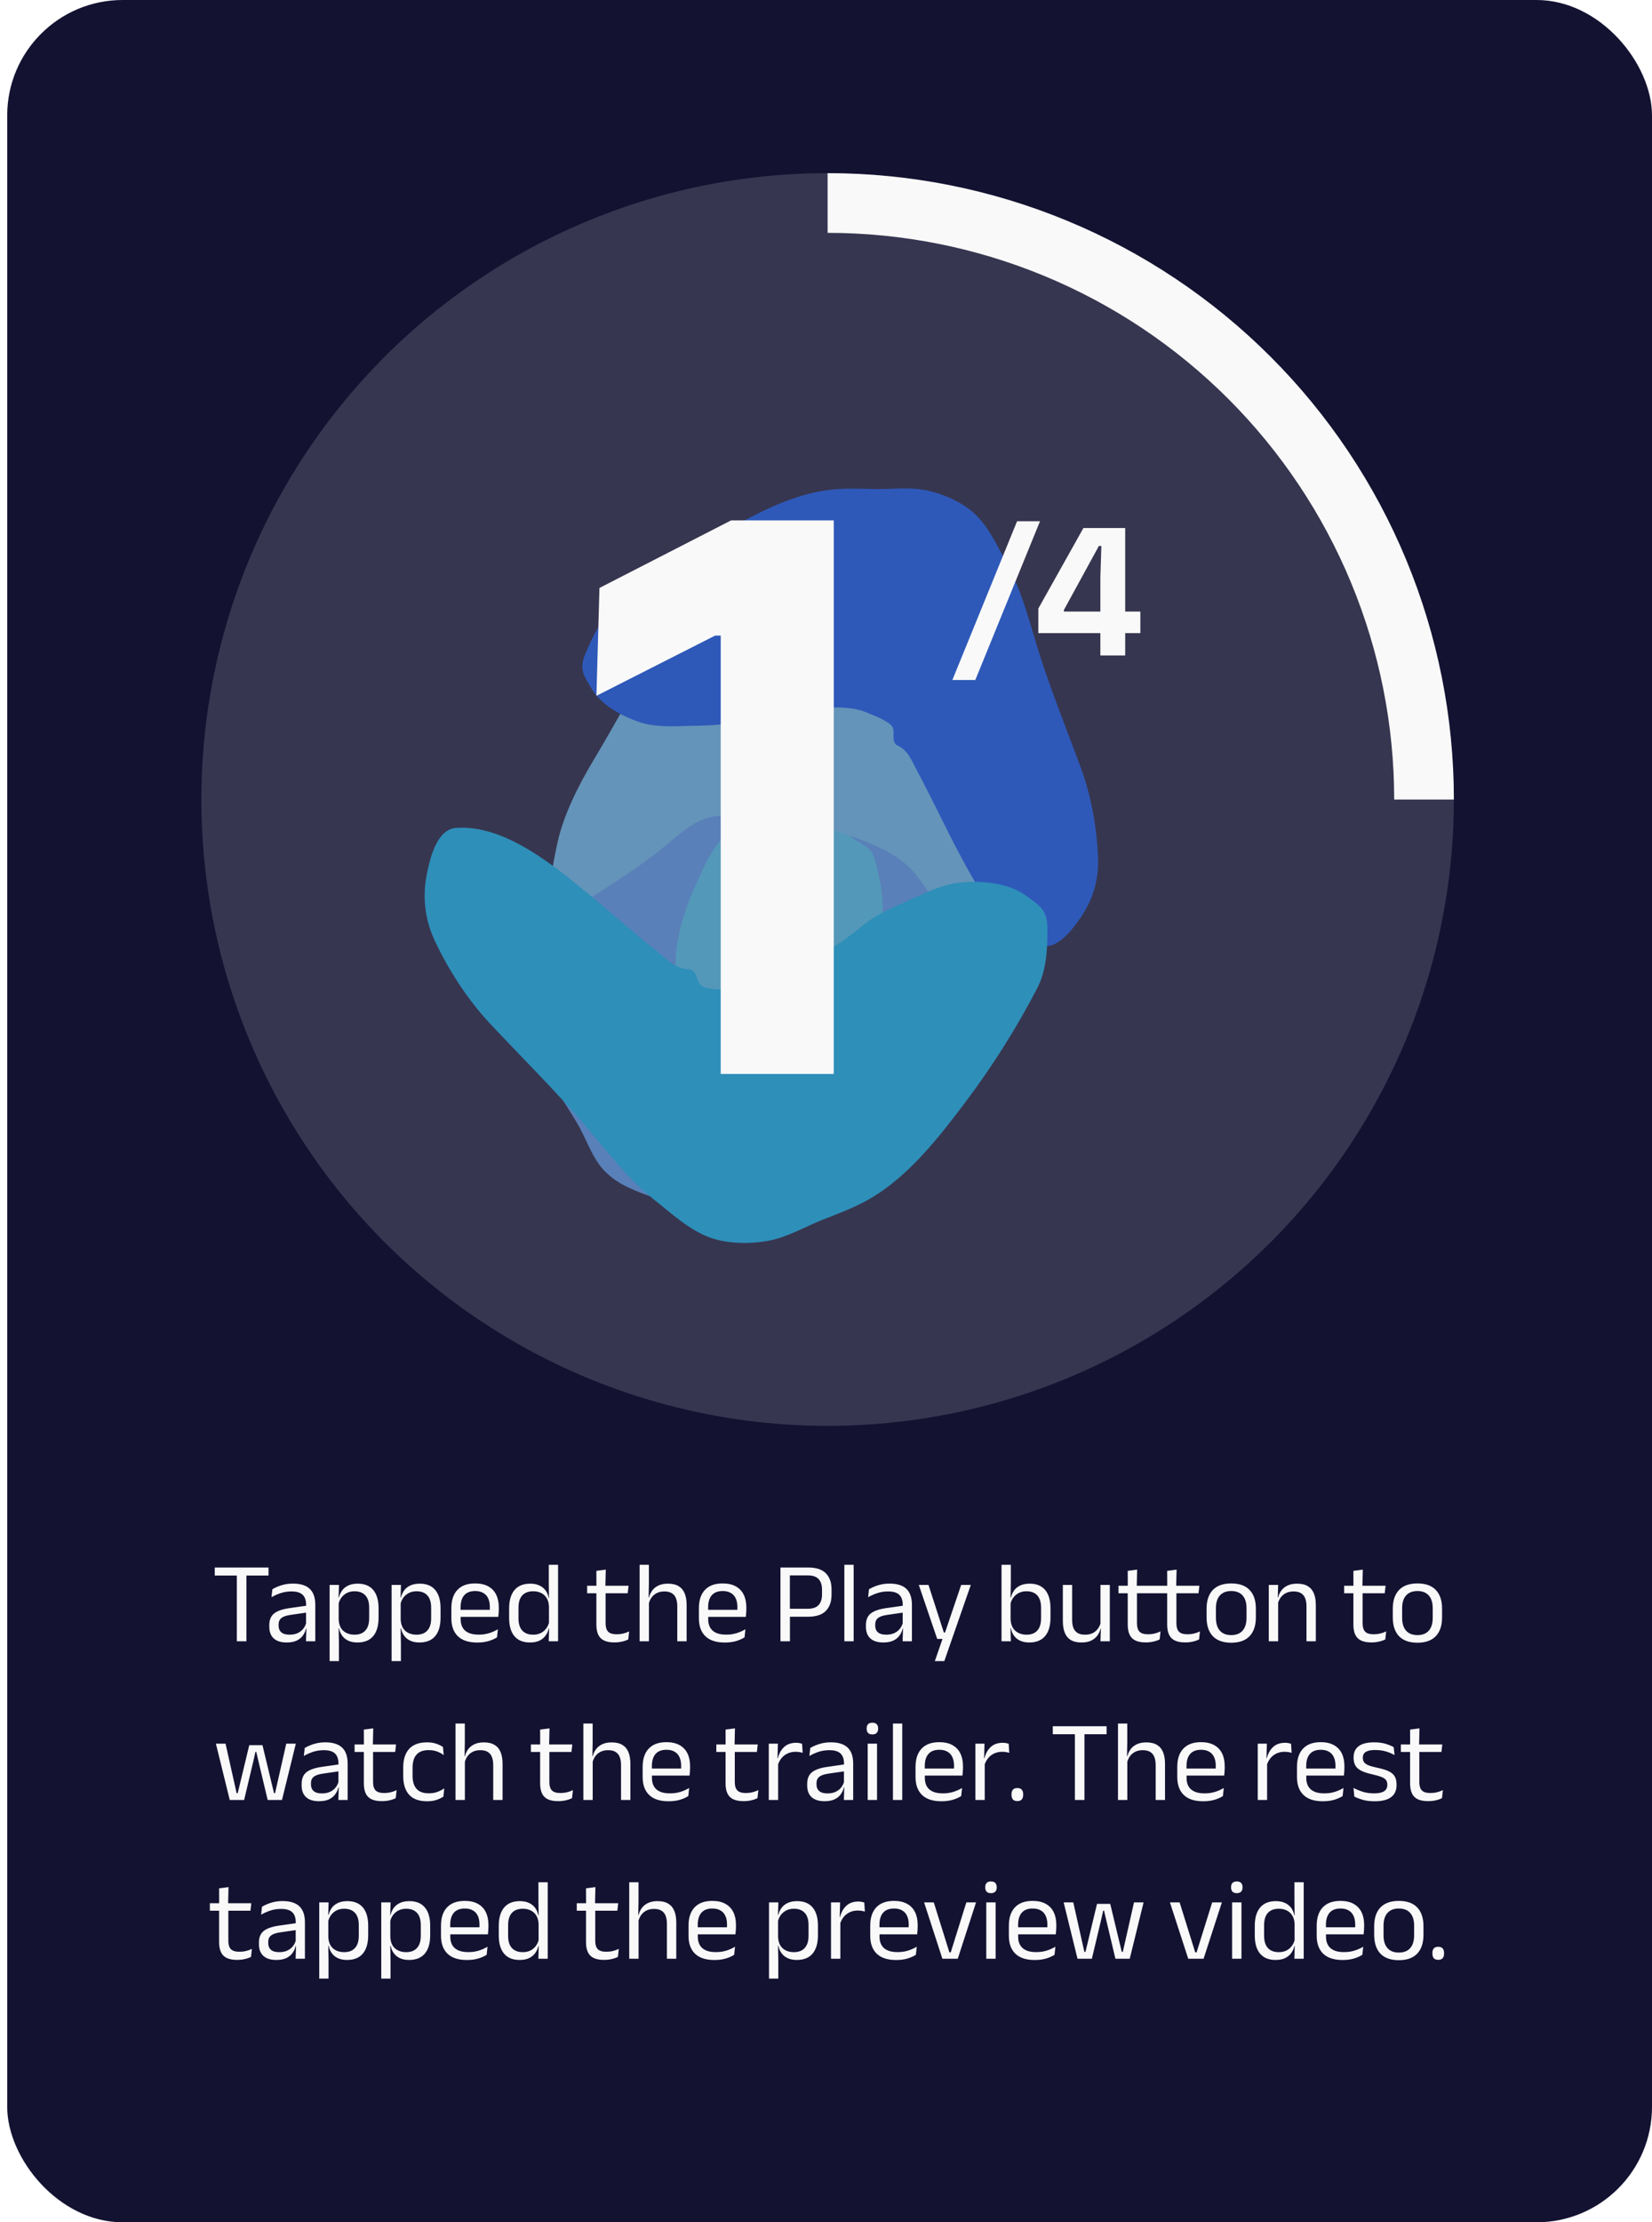
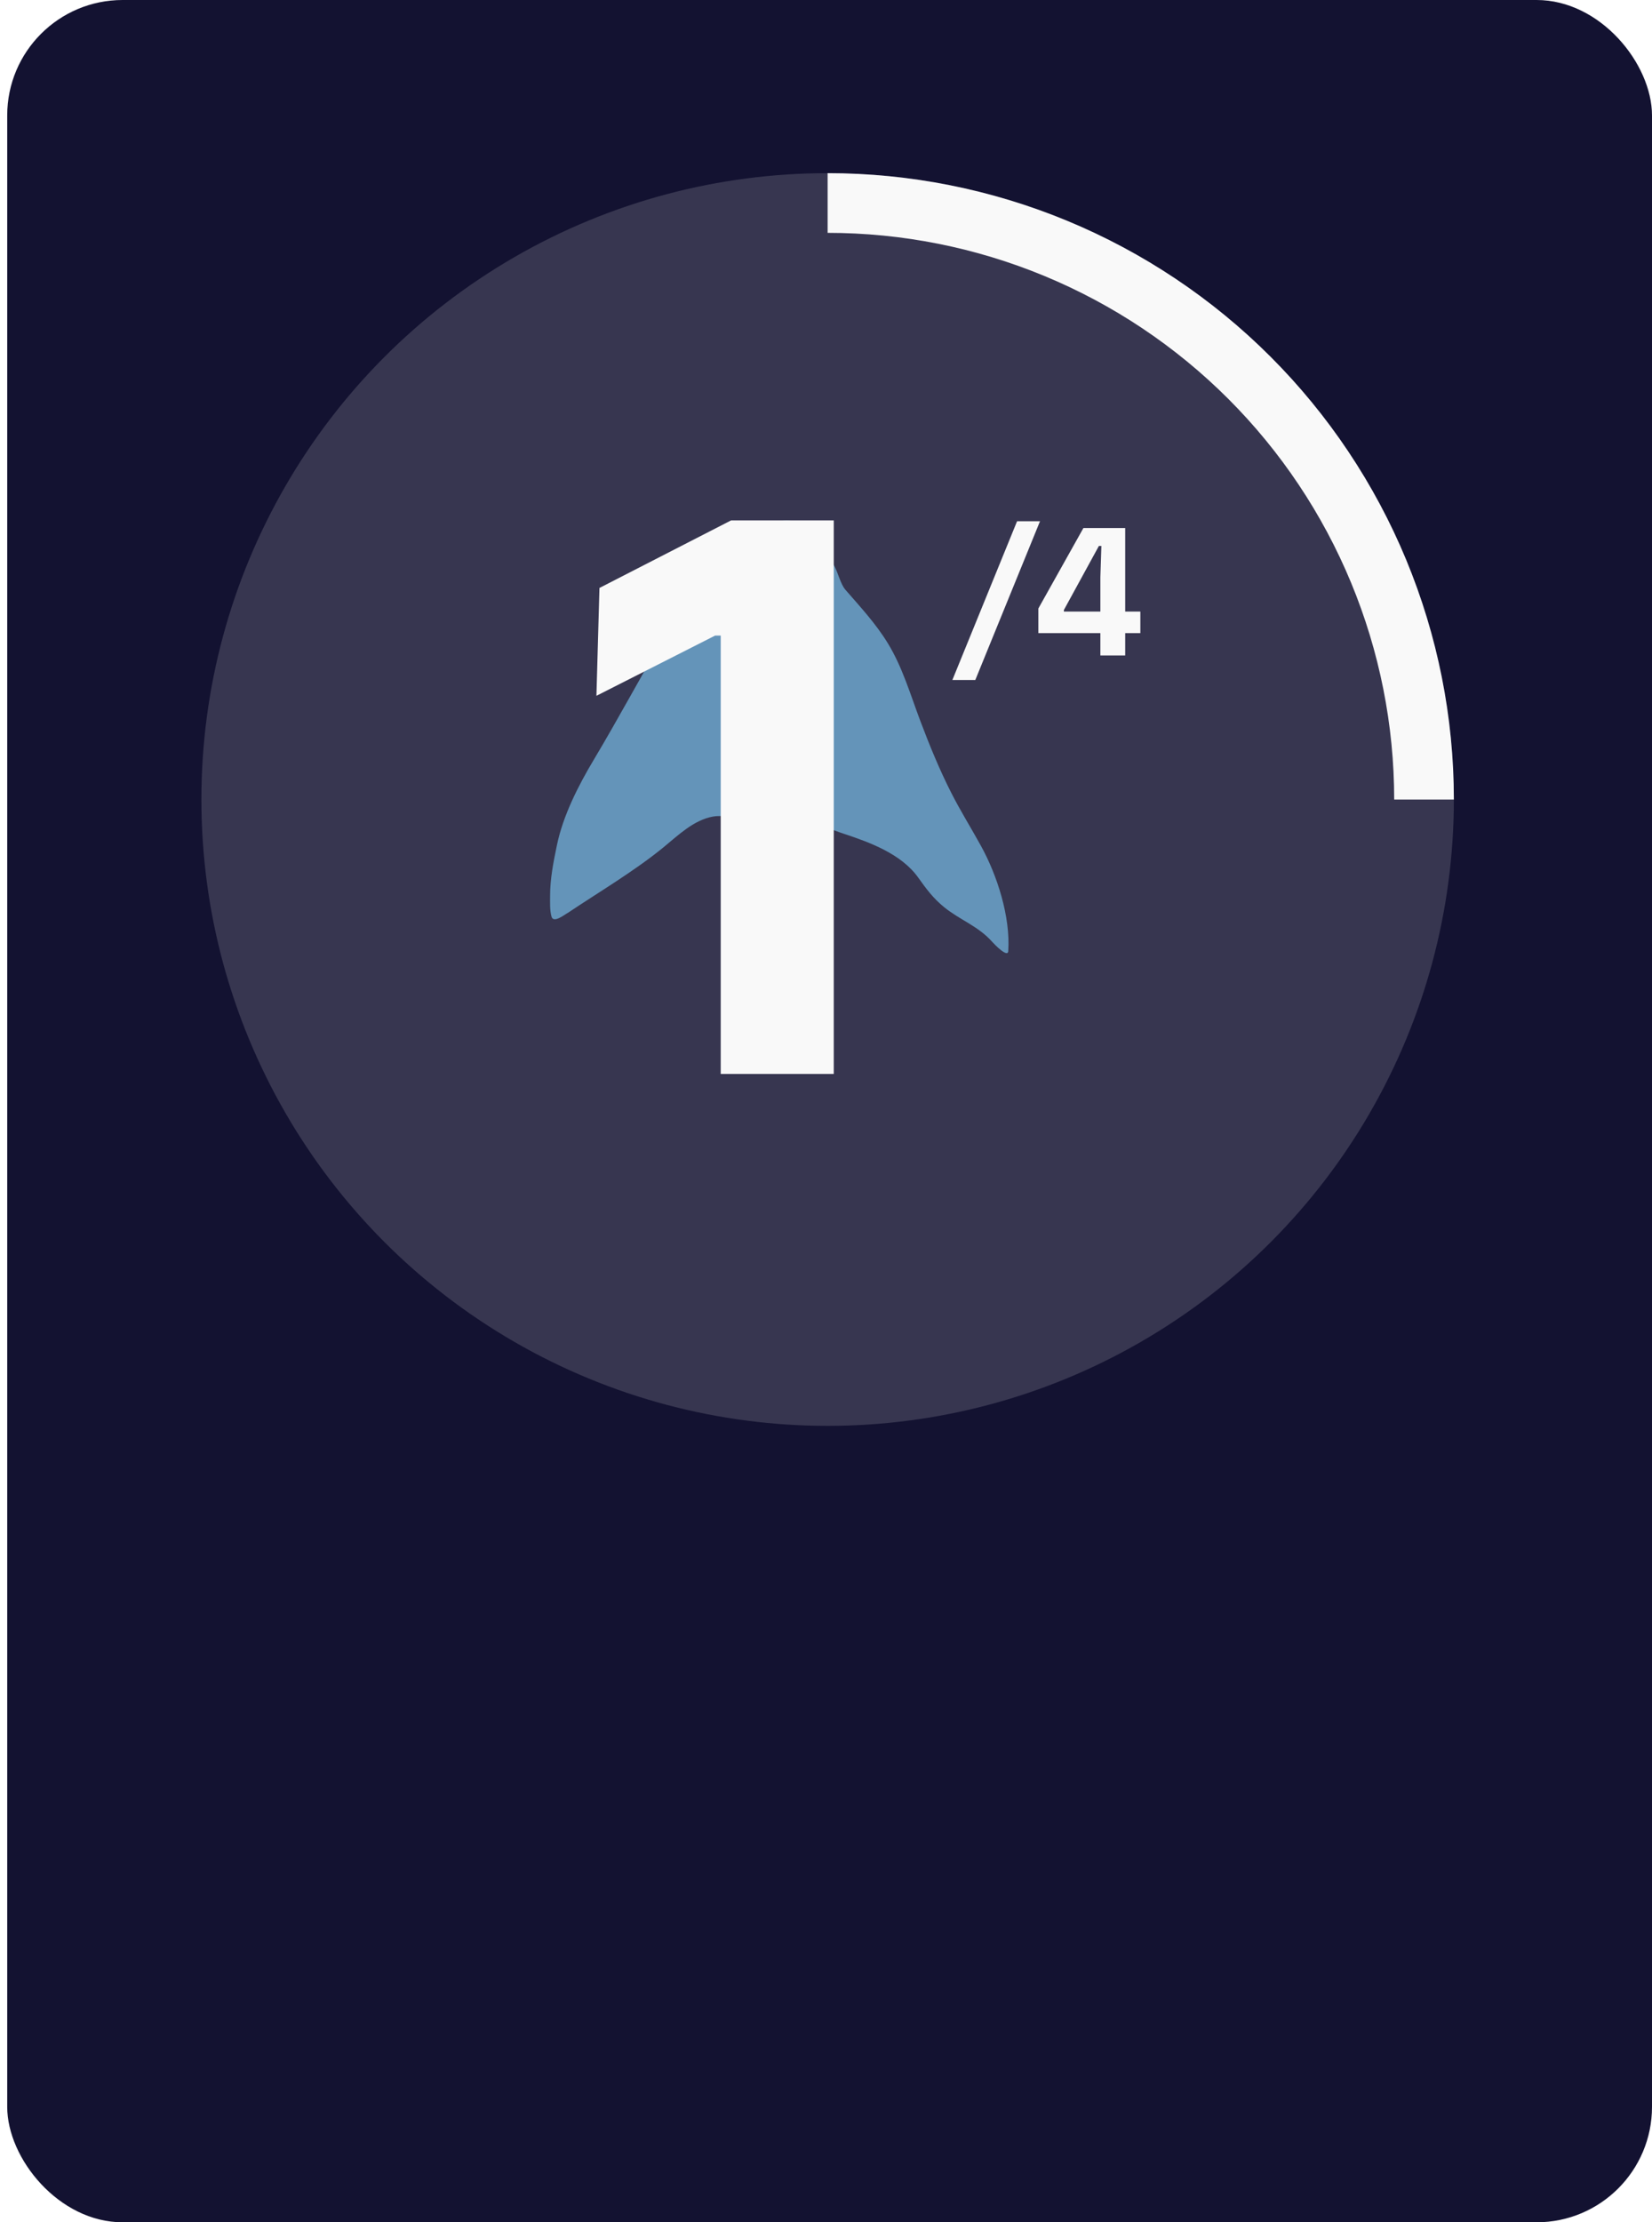
<svg xmlns="http://www.w3.org/2000/svg" width="229" height="308" viewBox="0 0 229 308" fill="none">
  <rect x="1" width="228" height="308" rx="16" fill="#131231" />
-   <path d="M32.83 227.472V217.464H34.158V227.472H32.83ZM29.766 218.36V217.248H37.222V218.36H29.766ZM42.418 227.472L42.474 225.576L42.426 225.376V222.888L42.434 222.432C42.434 221.798 42.272 221.328 41.946 221.024C41.626 220.72 41.117 220.568 40.418 220.568C39.858 220.568 39.344 220.648 38.874 220.808C38.41 220.968 37.997 221.155 37.634 221.368L37.754 220.264C37.957 220.142 38.197 220.022 38.474 219.904C38.757 219.782 39.077 219.68 39.434 219.6C39.797 219.52 40.194 219.48 40.626 219.48C41.186 219.48 41.661 219.55 42.05 219.688C42.445 219.822 42.762 220.016 43.002 220.272C43.248 220.528 43.426 220.838 43.538 221.2C43.65 221.563 43.706 221.968 43.706 222.416V227.472H42.418ZM39.73 227.64C38.957 227.64 38.362 227.454 37.946 227.08C37.536 226.702 37.33 226.163 37.33 225.464V225.232C37.33 224.512 37.552 223.976 37.994 223.624C38.442 223.267 39.152 223.019 40.122 222.88L42.594 222.528L42.666 223.472L40.282 223.816C39.685 223.902 39.258 224.048 39.002 224.256C38.746 224.459 38.618 224.76 38.618 225.16V225.288C38.618 225.699 38.744 226.014 38.994 226.232C39.25 226.451 39.632 226.56 40.138 226.56C40.586 226.56 40.97 226.483 41.29 226.328C41.61 226.174 41.869 225.966 42.066 225.704C42.264 225.443 42.397 225.152 42.466 224.832L42.666 225.712H42.418C42.344 226.054 42.202 226.371 41.994 226.664C41.792 226.958 41.506 227.195 41.138 227.376C40.77 227.552 40.301 227.64 39.73 227.64ZM49.541 227.64C49.061 227.64 48.645 227.56 48.293 227.4C47.941 227.24 47.655 227.011 47.437 226.712C47.218 226.414 47.071 226.067 46.997 225.672H46.573L46.949 224.456C46.97 224.926 47.074 225.318 47.261 225.632C47.453 225.942 47.711 226.174 48.037 226.328C48.362 226.483 48.73 226.56 49.141 226.56C49.797 226.56 50.298 226.368 50.645 225.984C50.997 225.6 51.173 225.038 51.173 224.296V222.8C51.173 222.064 50.999 221.504 50.653 221.12C50.306 220.736 49.802 220.544 49.141 220.544C48.746 220.544 48.397 220.622 48.093 220.776C47.789 220.931 47.535 221.142 47.333 221.408C47.135 221.675 46.999 221.979 46.925 222.32L46.605 221.416H46.981C47.066 221.059 47.21 220.736 47.413 220.448C47.621 220.155 47.903 219.923 48.261 219.752C48.623 219.576 49.069 219.488 49.597 219.488C50.535 219.488 51.25 219.782 51.741 220.368C52.231 220.95 52.477 221.795 52.477 222.904V224.2C52.477 225.32 52.229 226.174 51.733 226.76C51.242 227.347 50.511 227.64 49.541 227.64ZM45.693 230.224V219.664H46.989L46.933 221.544L46.949 221.944V225.232L46.941 225.496L46.981 227.688V230.224H45.693ZM58.134 227.64C57.654 227.64 57.238 227.56 56.886 227.4C56.534 227.24 56.249 227.011 56.03 226.712C55.812 226.414 55.665 226.067 55.59 225.672H55.166L55.542 224.456C55.564 224.926 55.668 225.318 55.854 225.632C56.046 225.942 56.305 226.174 56.63 226.328C56.956 226.483 57.324 226.56 57.734 226.56C58.39 226.56 58.892 226.368 59.238 225.984C59.59 225.6 59.766 225.038 59.766 224.296V222.8C59.766 222.064 59.593 221.504 59.246 221.12C58.9 220.736 58.396 220.544 57.734 220.544C57.34 220.544 56.99 220.622 56.686 220.776C56.382 220.931 56.129 221.142 55.926 221.408C55.729 221.675 55.593 221.979 55.518 222.32L55.198 221.416H55.574C55.66 221.059 55.804 220.736 56.006 220.448C56.214 220.155 56.497 219.923 56.854 219.752C57.217 219.576 57.662 219.488 58.19 219.488C59.129 219.488 59.844 219.782 60.334 220.368C60.825 220.95 61.07 221.795 61.07 222.904V224.2C61.07 225.32 60.822 226.174 60.326 226.76C59.836 227.347 59.105 227.64 58.134 227.64ZM54.286 230.224V219.664H55.582L55.526 221.544L55.542 221.944V225.232L55.534 225.496L55.574 227.688V230.224H54.286ZM66.16 227.648C64.971 227.648 64.075 227.358 63.472 226.776C62.87 226.195 62.568 225.363 62.568 224.28V222.888C62.568 221.79 62.848 220.944 63.408 220.352C63.968 219.755 64.787 219.456 65.864 219.456C66.59 219.456 67.195 219.592 67.68 219.864C68.165 220.131 68.531 220.512 68.776 221.008C69.022 221.504 69.144 222.096 69.144 222.784V223.072C69.144 223.243 69.136 223.414 69.12 223.584C69.109 223.755 69.094 223.923 69.072 224.088H67.88C67.891 223.832 67.896 223.59 67.896 223.36C67.901 223.131 67.904 222.92 67.904 222.728C67.904 222.254 67.827 221.854 67.672 221.528C67.523 221.198 67.296 220.947 66.992 220.776C66.694 220.6 66.317 220.512 65.864 220.512C65.192 220.512 64.688 220.707 64.352 221.096C64.016 221.486 63.848 222.043 63.848 222.768V223.512L63.856 223.672V224.416C63.856 224.742 63.904 225.035 64 225.296C64.096 225.558 64.246 225.784 64.448 225.976C64.656 226.163 64.918 226.307 65.232 226.408C65.552 226.504 65.931 226.552 66.368 226.552C66.875 226.552 67.347 226.486 67.784 226.352C68.222 226.219 68.632 226.038 69.016 225.808L68.896 226.928C68.549 227.147 68.147 227.323 67.688 227.456C67.23 227.584 66.72 227.648 66.16 227.648ZM63.248 224.088V223.112H68.8V224.088H63.248ZM73.456 227.64C72.517 227.64 71.803 227.35 71.312 226.768C70.822 226.187 70.576 225.339 70.576 224.224V222.936C70.576 221.816 70.824 220.963 71.32 220.376C71.816 219.784 72.547 219.488 73.512 219.488C73.992 219.488 74.408 219.571 74.76 219.736C75.112 219.896 75.397 220.123 75.616 220.416C75.835 220.71 75.981 221.056 76.056 221.456H76.48L76.096 222.648C76.08 222.19 75.976 221.806 75.784 221.496C75.597 221.182 75.341 220.944 75.016 220.784C74.696 220.624 74.328 220.544 73.912 220.544C73.251 220.544 72.744 220.736 72.392 221.12C72.046 221.504 71.872 222.07 71.872 222.816V224.304C71.872 225.04 72.046 225.6 72.392 225.984C72.744 226.368 73.251 226.56 73.912 226.56C74.307 226.56 74.656 226.486 74.96 226.336C75.264 226.182 75.515 225.971 75.712 225.704C75.915 225.432 76.053 225.126 76.128 224.784L76.448 225.712H76.064C75.99 226.064 75.846 226.387 75.632 226.68C75.424 226.974 75.141 227.208 74.784 227.384C74.432 227.555 73.99 227.64 73.456 227.64ZM76.064 227.472L76.12 225.584L76.096 225.168V221.904L76.104 221.632L76.072 219.416V216.872H77.36V227.472H76.064ZM85.173 227.632C84.571 227.632 84.085 227.542 83.717 227.36C83.349 227.179 83.083 226.904 82.917 226.536C82.752 226.168 82.669 225.71 82.669 225.16V220.232H83.949V225.008C83.949 225.52 84.067 225.899 84.301 226.144C84.536 226.384 84.931 226.504 85.485 226.504C85.8 226.504 86.101 226.47 86.389 226.4C86.683 226.331 86.957 226.232 87.213 226.104L87.093 227.216C86.843 227.344 86.549 227.446 86.213 227.52C85.877 227.595 85.531 227.632 85.173 227.632ZM81.389 220.816V219.776H87.133L87.013 220.816H81.389ZM82.677 219.904L82.669 217.712L83.973 217.544L83.917 219.904H82.677ZM93.885 227.472V222.616C93.885 222.195 93.827 221.832 93.709 221.528C93.597 221.224 93.411 220.99 93.149 220.824C92.893 220.654 92.541 220.568 92.093 220.568C91.683 220.568 91.328 220.646 91.029 220.8C90.731 220.955 90.488 221.166 90.301 221.432C90.12 221.694 89.992 221.992 89.917 222.328L89.629 221.408H89.965C90.045 221.056 90.192 220.736 90.405 220.448C90.619 220.155 90.904 219.923 91.261 219.752C91.624 219.576 92.064 219.488 92.581 219.488C93.2 219.488 93.699 219.606 94.077 219.84C94.461 220.075 94.741 220.414 94.917 220.856C95.093 221.294 95.181 221.832 95.181 222.472V227.472H93.885ZM88.661 227.472V216.872H89.949V219.416L89.909 221.656L89.957 221.76V227.472H88.661ZM100.473 227.648C99.283 227.648 98.387 227.358 97.785 226.776C97.182 226.195 96.881 225.363 96.881 224.28V222.888C96.881 221.79 97.161 220.944 97.721 220.352C98.281 219.755 99.099 219.456 100.177 219.456C100.902 219.456 101.507 219.592 101.993 219.864C102.478 220.131 102.843 220.512 103.089 221.008C103.334 221.504 103.457 222.096 103.457 222.784V223.072C103.457 223.243 103.449 223.414 103.433 223.584C103.422 223.755 103.406 223.923 103.385 224.088H102.193C102.203 223.832 102.209 223.59 102.209 223.36C102.214 223.131 102.217 222.92 102.217 222.728C102.217 222.254 102.139 221.854 101.985 221.528C101.835 221.198 101.609 220.947 101.305 220.776C101.006 220.6 100.63 220.512 100.177 220.512C99.505 220.512 99.001 220.707 98.665 221.096C98.329 221.486 98.161 222.043 98.161 222.768V223.512L98.169 223.672V224.416C98.169 224.742 98.217 225.035 98.313 225.296C98.409 225.558 98.558 225.784 98.761 225.976C98.969 226.163 99.23 226.307 99.545 226.408C99.865 226.504 100.243 226.552 100.681 226.552C101.187 226.552 101.659 226.486 102.097 226.352C102.534 226.219 102.945 226.038 103.329 225.808L103.209 226.928C102.862 227.147 102.459 227.323 102.001 227.456C101.542 227.584 101.033 227.648 100.473 227.648ZM97.561 224.088V223.112H103.113V224.088H97.561ZM109.052 224.072V222.968H111.956C112.655 222.968 113.162 222.795 113.476 222.448C113.791 222.096 113.948 221.614 113.948 221V220.304C113.948 219.68 113.791 219.198 113.476 218.856C113.167 218.515 112.666 218.344 111.972 218.344H109.044V217.248H111.996C113.138 217.248 113.967 217.518 114.484 218.056C115.007 218.59 115.268 219.326 115.268 220.264V221.032C115.268 221.982 115.004 222.726 114.476 223.264C113.954 223.803 113.124 224.072 111.988 224.072H109.052ZM108.188 227.472V217.248H109.492V223.296L109.5 223.888V227.472H108.188ZM117.045 227.472V216.872H118.333V227.472H117.045ZM125.122 227.472L125.178 225.576L125.13 225.376V222.888L125.138 222.432C125.138 221.798 124.975 221.328 124.65 221.024C124.33 220.72 123.82 220.568 123.122 220.568C122.562 220.568 122.047 220.648 121.578 220.808C121.114 220.968 120.7 221.155 120.338 221.368L120.458 220.264C120.66 220.142 120.9 220.022 121.178 219.904C121.46 219.782 121.78 219.68 122.138 219.6C122.5 219.52 122.898 219.48 123.33 219.48C123.89 219.48 124.364 219.55 124.754 219.688C125.148 219.822 125.466 220.016 125.706 220.272C125.951 220.528 126.13 220.838 126.242 221.2C126.354 221.563 126.41 221.968 126.41 222.416V227.472H125.122ZM122.434 227.64C121.66 227.64 121.066 227.454 120.65 227.08C120.239 226.702 120.034 226.163 120.034 225.464V225.232C120.034 224.512 120.255 223.976 120.698 223.624C121.146 223.267 121.855 223.019 122.826 222.88L125.298 222.528L125.37 223.472L122.986 223.816C122.388 223.902 121.962 224.048 121.706 224.256C121.45 224.459 121.322 224.76 121.322 225.16V225.288C121.322 225.699 121.447 226.014 121.698 226.232C121.954 226.451 122.335 226.56 122.842 226.56C123.29 226.56 123.674 226.483 123.994 226.328C124.314 226.174 124.572 225.966 124.77 225.704C124.967 225.443 125.1 225.152 125.17 224.832L125.37 225.712H125.122C125.047 226.054 124.906 226.371 124.698 226.664C124.495 226.958 124.21 227.195 123.842 227.376C123.474 227.552 123.004 227.64 122.434 227.64ZM131.58 226.264L130.9 226.56L133.236 219.664H134.572L130.9 230.224H129.588L130.82 226.656L131.388 227.152H129.916L127.364 219.664H128.708L130.836 226.264H131.58ZM142.681 227.64C142.201 227.64 141.783 227.56 141.425 227.4C141.073 227.24 140.788 227.011 140.569 226.712C140.351 226.414 140.204 226.067 140.129 225.672H139.697L140.089 224.456C140.116 224.926 140.225 225.318 140.417 225.632C140.615 225.942 140.876 226.174 141.201 226.328C141.527 226.483 141.895 226.56 142.305 226.56C142.956 226.56 143.452 226.368 143.793 225.984C144.14 225.6 144.313 225.03 144.313 224.272V222.808C144.313 222.067 144.14 221.504 143.793 221.12C143.447 220.736 142.943 220.544 142.281 220.544C141.887 220.544 141.537 220.622 141.233 220.776C140.929 220.931 140.676 221.142 140.473 221.408C140.276 221.675 140.14 221.979 140.065 222.32L139.769 221.416H140.137C140.217 221.059 140.359 220.736 140.561 220.448C140.769 220.155 141.052 219.923 141.409 219.752C141.767 219.576 142.209 219.488 142.737 219.488C143.676 219.488 144.391 219.782 144.881 220.368C145.372 220.95 145.617 221.795 145.617 222.904V224.2C145.617 225.32 145.367 226.174 144.865 226.76C144.369 227.347 143.641 227.64 142.681 227.64ZM138.833 227.472V216.872H140.121V219.416L140.081 221.656L140.089 221.904V225.168L140.073 225.584L140.129 227.472H138.833ZM148.619 219.664V224.52C148.619 224.931 148.675 225.291 148.787 225.6C148.904 225.904 149.094 226.142 149.355 226.312C149.616 226.478 149.968 226.56 150.411 226.56C150.827 226.56 151.184 226.486 151.483 226.336C151.782 226.182 152.024 225.971 152.211 225.704C152.403 225.438 152.534 225.136 152.603 224.8L152.835 225.72H152.555C152.475 226.072 152.328 226.395 152.115 226.688C151.902 226.976 151.614 227.208 151.251 227.384C150.894 227.555 150.451 227.64 149.923 227.64C149.31 227.64 148.811 227.526 148.427 227.296C148.048 227.062 147.771 226.723 147.595 226.28C147.419 225.832 147.331 225.294 147.331 224.664V219.664H148.619ZM153.843 219.664V227.472H152.547L152.603 225.6L152.547 225.52V219.664H153.843ZM158.83 227.632C158.227 227.632 157.742 227.542 157.374 227.36C157.006 227.179 156.739 226.904 156.574 226.536C156.408 226.168 156.326 225.71 156.326 225.16V220.232H157.606V225.008C157.606 225.52 157.723 225.899 157.958 226.144C158.192 226.384 158.587 226.504 159.142 226.504C159.456 226.504 159.758 226.47 160.046 226.4C160.339 226.331 160.614 226.232 160.87 226.104L160.75 227.216C160.499 227.344 160.206 227.446 159.87 227.52C159.534 227.595 159.187 227.632 158.83 227.632ZM155.046 220.816V219.776H160.79L160.67 220.816H155.046ZM156.334 219.904L156.326 217.712L157.63 217.544L157.574 219.904H156.334ZM164.298 227.632C163.696 227.632 163.21 227.542 162.842 227.36C162.474 227.179 162.208 226.904 162.042 226.536C161.877 226.168 161.794 225.71 161.794 225.16V220.232H163.074V225.008C163.074 225.52 163.192 225.899 163.426 226.144C163.661 226.384 164.056 226.504 164.61 226.504C164.925 226.504 165.226 226.47 165.514 226.4C165.808 226.331 166.082 226.232 166.338 226.104L166.218 227.216C165.968 227.344 165.674 227.446 165.338 227.52C165.002 227.595 164.656 227.632 164.298 227.632ZM160.514 220.816V219.776H166.258L166.138 220.816H160.514ZM161.802 219.904L161.794 217.712L163.098 217.544L163.042 219.904H161.802ZM170.672 227.672C169.552 227.672 168.701 227.371 168.12 226.768C167.544 226.16 167.256 225.288 167.256 224.152V222.96C167.256 221.83 167.546 220.963 168.128 220.36C168.709 219.758 169.557 219.456 170.672 219.456C171.792 219.456 172.64 219.758 173.216 220.36C173.797 220.963 174.088 221.83 174.088 222.96V224.152C174.088 225.288 173.797 226.16 173.216 226.768C172.64 227.371 171.792 227.672 170.672 227.672ZM170.672 226.616C171.365 226.616 171.89 226.411 172.248 226C172.61 225.59 172.792 224.998 172.792 224.224V222.888C172.792 222.12 172.61 221.534 172.248 221.128C171.89 220.718 171.365 220.512 170.672 220.512C169.984 220.512 169.458 220.718 169.096 221.128C168.733 221.534 168.552 222.12 168.552 222.888V224.224C168.552 224.998 168.733 225.59 169.096 226C169.458 226.411 169.984 226.616 170.672 226.616ZM181.104 227.472V222.616C181.104 222.195 181.046 221.832 180.928 221.528C180.816 221.224 180.63 220.99 180.368 220.824C180.112 220.654 179.76 220.568 179.312 220.568C178.902 220.568 178.544 220.646 178.24 220.8C177.942 220.955 177.699 221.166 177.512 221.432C177.326 221.694 177.195 221.992 177.12 222.328L176.888 221.408H177.168C177.254 221.056 177.403 220.736 177.616 220.448C177.83 220.155 178.115 219.923 178.472 219.752C178.835 219.576 179.278 219.488 179.8 219.488C180.419 219.488 180.918 219.606 181.296 219.84C181.68 220.075 181.96 220.414 182.136 220.856C182.312 221.294 182.4 221.832 182.4 222.472V227.472H181.104ZM175.88 227.472V219.664H177.176L177.12 221.536L177.176 221.608V227.472H175.88ZM190.111 227.632C189.508 227.632 189.023 227.542 188.655 227.36C188.287 227.179 188.02 226.904 187.855 226.536C187.689 226.168 187.607 225.71 187.607 225.16V220.232H188.887V225.008C188.887 225.52 189.004 225.899 189.239 226.144C189.473 226.384 189.868 226.504 190.423 226.504C190.737 226.504 191.039 226.47 191.327 226.4C191.62 226.331 191.895 226.232 192.151 226.104L192.031 227.216C191.78 227.344 191.487 227.446 191.151 227.52C190.815 227.595 190.468 227.632 190.111 227.632ZM186.327 220.816V219.776H192.071L191.951 220.816H186.327ZM187.615 219.904L187.607 217.712L188.911 217.544L188.855 219.904H187.615ZM196.484 227.672C195.364 227.672 194.514 227.371 193.932 226.768C193.356 226.16 193.068 225.288 193.068 224.152V222.96C193.068 221.83 193.359 220.963 193.94 220.36C194.522 219.758 195.37 219.456 196.484 219.456C197.604 219.456 198.452 219.758 199.028 220.36C199.61 220.963 199.9 221.83 199.9 222.96V224.152C199.9 225.288 199.61 226.16 199.028 226.768C198.452 227.371 197.604 227.672 196.484 227.672ZM196.484 226.616C197.178 226.616 197.703 226.411 198.06 226C198.423 225.59 198.604 224.998 198.604 224.224V222.888C198.604 222.12 198.423 221.534 198.06 221.128C197.703 220.718 197.178 220.512 196.484 220.512C195.796 220.512 195.271 220.718 194.908 221.128C194.546 221.534 194.364 222.12 194.364 222.888V224.224C194.364 224.998 194.546 225.59 194.908 226C195.271 226.411 195.796 226.616 196.484 226.616ZM31.848 249.472L29.928 241.664H31.264L32.8 248.528H32.952L34.552 241.872H36.384L37.984 248.528H38.128L39.68 241.664H41.008L39.088 249.472H37.104L35.784 243.92L35.528 242.808H35.408L35.16 243.92L33.84 249.472H31.848ZM46.903 249.472L46.959 247.576L46.911 247.376V244.888L46.919 244.432C46.919 243.798 46.756 243.328 46.431 243.024C46.111 242.72 45.602 242.568 44.903 242.568C44.343 242.568 43.828 242.648 43.359 242.808C42.895 242.968 42.481 243.155 42.119 243.368L42.239 242.264C42.441 242.142 42.681 242.022 42.959 241.904C43.242 241.782 43.562 241.68 43.919 241.6C44.282 241.52 44.679 241.48 45.111 241.48C45.671 241.48 46.145 241.55 46.535 241.688C46.929 241.822 47.247 242.016 47.487 242.272C47.732 242.528 47.911 242.838 48.023 243.2C48.135 243.563 48.191 243.968 48.191 244.416V249.472H46.903ZM44.215 249.64C43.441 249.64 42.847 249.454 42.431 249.08C42.02 248.702 41.815 248.163 41.815 247.464V247.232C41.815 246.512 42.036 245.976 42.479 245.624C42.927 245.267 43.636 245.019 44.607 244.88L47.079 244.528L47.151 245.472L44.767 245.816C44.169 245.902 43.743 246.048 43.487 246.256C43.231 246.459 43.103 246.76 43.103 247.16V247.288C43.103 247.699 43.228 248.014 43.479 248.232C43.735 248.451 44.116 248.56 44.623 248.56C45.071 248.56 45.455 248.483 45.775 248.328C46.095 248.174 46.353 247.966 46.551 247.704C46.748 247.443 46.882 247.152 46.951 246.832L47.151 247.712H46.903C46.828 248.054 46.687 248.371 46.479 248.664C46.276 248.958 45.991 249.195 45.623 249.376C45.255 249.552 44.785 249.64 44.215 249.64ZM52.939 249.632C52.336 249.632 51.851 249.542 51.483 249.36C51.115 249.179 50.848 248.904 50.683 248.536C50.518 248.168 50.435 247.71 50.435 247.16V242.232H51.715V247.008C51.715 247.52 51.832 247.899 52.067 248.144C52.302 248.384 52.696 248.504 53.251 248.504C53.566 248.504 53.867 248.47 54.155 248.4C54.448 248.331 54.723 248.232 54.979 248.104L54.859 249.216C54.608 249.344 54.315 249.446 53.979 249.52C53.643 249.595 53.296 249.632 52.939 249.632ZM49.155 242.816V241.776H54.899L54.779 242.816H49.155ZM50.443 241.904L50.435 239.712L51.739 239.544L51.683 241.904H50.443ZM59.216 249.648C58.096 249.648 57.262 249.347 56.712 248.744C56.168 248.136 55.896 247.278 55.896 246.168V244.952C55.896 243.838 56.171 242.982 56.72 242.384C57.27 241.782 58.102 241.48 59.216 241.48C59.547 241.48 59.848 241.512 60.12 241.576C60.392 241.635 60.635 241.715 60.848 241.816C61.067 241.912 61.251 242.014 61.4 242.12L61.512 243.248C61.262 243.056 60.963 242.894 60.616 242.76C60.275 242.627 59.872 242.56 59.408 242.56C58.662 242.56 58.104 242.768 57.736 243.184C57.374 243.595 57.192 244.195 57.192 244.984V246.136C57.192 246.91 57.374 247.504 57.736 247.92C58.104 248.336 58.662 248.544 59.408 248.544C59.888 248.544 60.302 248.478 60.648 248.344C61 248.211 61.312 248.048 61.584 247.856L61.464 249C61.23 249.16 60.923 249.31 60.544 249.448C60.166 249.582 59.723 249.648 59.216 249.648ZM68.37 249.472V244.616C68.37 244.195 68.311 243.832 68.194 243.528C68.082 243.224 67.895 242.99 67.634 242.824C67.378 242.654 67.026 242.568 66.578 242.568C66.167 242.568 65.812 242.646 65.514 242.8C65.215 242.955 64.972 243.166 64.786 243.432C64.605 243.694 64.477 243.992 64.402 244.328L64.114 243.408H64.45C64.53 243.056 64.677 242.736 64.89 242.448C65.103 242.155 65.388 241.923 65.746 241.752C66.109 241.576 66.549 241.488 67.066 241.488C67.684 241.488 68.183 241.606 68.562 241.84C68.946 242.075 69.226 242.414 69.402 242.856C69.578 243.294 69.666 243.832 69.666 244.472V249.472H68.37ZM63.146 249.472V238.872H64.434V241.416L64.394 243.656L64.442 243.76V249.472H63.146ZM77.376 249.632C76.774 249.632 76.288 249.542 75.92 249.36C75.552 249.179 75.286 248.904 75.12 248.536C74.955 248.168 74.872 247.71 74.872 247.16V242.232H76.152V247.008C76.152 247.52 76.27 247.899 76.504 248.144C76.739 248.384 77.134 248.504 77.688 248.504C78.003 248.504 78.304 248.47 78.592 248.4C78.886 248.331 79.16 248.232 79.416 248.104L79.296 249.216C79.046 249.344 78.752 249.446 78.416 249.52C78.08 249.595 77.734 249.632 77.376 249.632ZM73.592 242.816V241.776H79.336L79.216 242.816H73.592ZM74.88 241.904L74.872 239.712L76.176 239.544L76.12 241.904H74.88ZM86.088 249.472V244.616C86.088 244.195 86.03 243.832 85.912 243.528C85.8 243.224 85.614 242.99 85.353 242.824C85.097 242.654 84.745 242.568 84.296 242.568C83.886 242.568 83.531 242.646 83.233 242.8C82.934 242.955 82.691 243.166 82.504 243.432C82.323 243.694 82.195 243.992 82.121 244.328L81.832 243.408H82.168C82.249 243.056 82.395 242.736 82.609 242.448C82.822 242.155 83.107 241.923 83.465 241.752C83.827 241.576 84.267 241.488 84.784 241.488C85.403 241.488 85.902 241.606 86.281 241.84C86.665 242.075 86.945 242.414 87.121 242.856C87.296 243.294 87.385 243.832 87.385 244.472V249.472H86.088ZM80.865 249.472V238.872H82.153V241.416L82.112 243.656L82.16 243.76V249.472H80.865ZM92.676 249.648C91.487 249.648 90.591 249.358 89.988 248.776C89.385 248.195 89.084 247.363 89.084 246.28V244.888C89.084 243.79 89.364 242.944 89.924 242.352C90.484 241.755 91.302 241.456 92.38 241.456C93.105 241.456 93.71 241.592 94.196 241.864C94.681 242.131 95.046 242.512 95.292 243.008C95.537 243.504 95.66 244.096 95.66 244.784V245.072C95.66 245.243 95.652 245.414 95.636 245.584C95.625 245.755 95.609 245.923 95.588 246.088H94.396C94.406 245.832 94.412 245.59 94.412 245.36C94.417 245.131 94.42 244.92 94.42 244.728C94.42 244.254 94.343 243.854 94.188 243.528C94.038 243.198 93.812 242.947 93.508 242.776C93.209 242.6 92.833 242.512 92.38 242.512C91.708 242.512 91.204 242.707 90.868 243.096C90.532 243.486 90.364 244.043 90.364 244.768V245.512L90.372 245.672V246.416C90.372 246.742 90.42 247.035 90.516 247.296C90.612 247.558 90.761 247.784 90.964 247.976C91.172 248.163 91.433 248.307 91.748 248.408C92.068 248.504 92.447 248.552 92.884 248.552C93.391 248.552 93.862 248.486 94.3 248.352C94.737 248.219 95.148 248.038 95.532 247.808L95.412 248.928C95.065 249.147 94.662 249.323 94.204 249.456C93.745 249.584 93.236 249.648 92.676 249.648ZM89.764 246.088V245.112H95.316V246.088H89.764ZM103.08 249.632C102.477 249.632 101.992 249.542 101.624 249.36C101.256 249.179 100.989 248.904 100.824 248.536C100.658 248.168 100.576 247.71 100.576 247.16V242.232H101.856V247.008C101.856 247.52 101.973 247.899 102.208 248.144C102.442 248.384 102.837 248.504 103.392 248.504C103.706 248.504 104.008 248.47 104.296 248.4C104.589 248.331 104.864 248.232 105.12 248.104L105 249.216C104.749 249.344 104.456 249.446 104.12 249.52C103.784 249.595 103.437 249.632 103.08 249.632ZM99.296 242.816V241.776H105.04L104.92 242.816H99.296ZM100.584 241.904L100.576 239.712L101.88 239.544L101.824 241.904H100.584ZM107.8 244.696L107.504 243.696L107.824 243.68C107.994 243.019 108.288 242.499 108.704 242.12C109.12 241.736 109.672 241.544 110.36 241.544C110.53 241.544 110.682 241.558 110.816 241.584C110.954 241.611 111.077 241.643 111.184 241.68L111.264 242.936C111.13 242.894 110.981 242.859 110.816 242.832C110.656 242.806 110.477 242.792 110.28 242.792C109.693 242.792 109.181 242.955 108.744 243.28C108.312 243.606 107.997 244.078 107.8 244.696ZM106.568 249.472V241.664H107.832L107.768 243.968L107.864 244.064V249.472H106.568ZM116.981 249.472L117.037 247.576L116.989 247.376V244.888L116.997 244.432C116.997 243.798 116.834 243.328 116.509 243.024C116.189 242.72 115.68 242.568 114.981 242.568C114.421 242.568 113.906 242.648 113.437 242.808C112.973 242.968 112.56 243.155 112.197 243.368L112.317 242.264C112.52 242.142 112.76 242.022 113.037 241.904C113.32 241.782 113.64 241.68 113.997 241.6C114.36 241.52 114.757 241.48 115.189 241.48C115.749 241.48 116.224 241.55 116.613 241.688C117.008 241.822 117.325 242.016 117.565 242.272C117.81 242.528 117.989 242.838 118.101 243.2C118.213 243.563 118.269 243.968 118.269 244.416V249.472H116.981ZM114.293 249.64C113.52 249.64 112.925 249.454 112.509 249.08C112.098 248.702 111.893 248.163 111.893 247.464V247.232C111.893 246.512 112.114 245.976 112.557 245.624C113.005 245.267 113.714 245.019 114.685 244.88L117.157 244.528L117.229 245.472L114.845 245.816C114.248 245.902 113.821 246.048 113.565 246.256C113.309 246.459 113.181 246.76 113.181 247.16V247.288C113.181 247.699 113.306 248.014 113.557 248.232C113.813 248.451 114.194 248.56 114.701 248.56C115.149 248.56 115.533 248.483 115.853 248.328C116.173 248.174 116.432 247.966 116.629 247.704C116.826 247.443 116.96 247.152 117.029 246.832L117.229 247.712H116.981C116.906 248.054 116.765 248.371 116.557 248.664C116.354 248.958 116.069 249.195 115.701 249.376C115.333 249.552 114.864 249.64 114.293 249.64ZM120.279 249.472V241.664H121.575V249.472H120.279ZM120.927 240.384C120.661 240.384 120.461 240.315 120.327 240.176C120.199 240.032 120.135 239.838 120.135 239.592V239.552C120.135 239.302 120.199 239.107 120.327 238.968C120.461 238.83 120.661 238.76 120.927 238.76C121.194 238.76 121.394 238.83 121.527 238.968C121.661 239.107 121.727 239.302 121.727 239.552V239.592C121.727 239.843 121.661 240.038 121.527 240.176C121.394 240.315 121.194 240.384 120.927 240.384ZM123.78 249.472V238.872H125.068V249.472H123.78ZM130.504 249.648C129.315 249.648 128.419 249.358 127.816 248.776C127.213 248.195 126.912 247.363 126.912 246.28V244.888C126.912 243.79 127.192 242.944 127.752 242.352C128.312 241.755 129.131 241.456 130.208 241.456C130.933 241.456 131.539 241.592 132.024 241.864C132.509 242.131 132.875 242.512 133.12 243.008C133.365 243.504 133.488 244.096 133.488 244.784V245.072C133.488 245.243 133.48 245.414 133.464 245.584C133.453 245.755 133.437 245.923 133.416 246.088H132.224C132.235 245.832 132.24 245.59 132.24 245.36C132.245 245.131 132.248 244.92 132.248 244.728C132.248 244.254 132.171 243.854 132.016 243.528C131.867 243.198 131.64 242.947 131.336 242.776C131.037 242.6 130.661 242.512 130.208 242.512C129.536 242.512 129.032 242.707 128.696 243.096C128.36 243.486 128.192 244.043 128.192 244.768V245.512L128.2 245.672V246.416C128.2 246.742 128.248 247.035 128.344 247.296C128.44 247.558 128.589 247.784 128.792 247.976C129 248.163 129.261 248.307 129.576 248.408C129.896 248.504 130.275 248.552 130.712 248.552C131.219 248.552 131.691 248.486 132.128 248.352C132.565 248.219 132.976 248.038 133.36 247.808L133.24 248.928C132.893 249.147 132.491 249.323 132.032 249.456C131.573 249.584 131.064 249.648 130.504 249.648ZM127.592 246.088V245.112H133.144V246.088H127.592ZM136.44 244.696L136.144 243.696L136.464 243.68C136.635 243.019 136.928 242.499 137.344 242.12C137.76 241.736 138.312 241.544 139 241.544C139.171 241.544 139.323 241.558 139.456 241.584C139.595 241.611 139.718 241.643 139.824 241.68L139.904 242.936C139.771 242.894 139.622 242.859 139.456 242.832C139.296 242.806 139.118 242.792 138.92 242.792C138.334 242.792 137.822 242.955 137.384 243.28C136.952 243.606 136.638 244.078 136.44 244.696ZM135.208 249.472V241.664H136.472L136.408 243.968L136.504 244.064V249.472H135.208ZM141.024 249.624C140.747 249.624 140.541 249.55 140.408 249.4C140.28 249.246 140.216 249.03 140.216 248.752V248.672C140.216 248.4 140.28 248.19 140.408 248.04C140.541 247.891 140.747 247.816 141.024 247.816C141.296 247.816 141.499 247.891 141.632 248.04C141.765 248.19 141.832 248.4 141.832 248.672V248.752C141.832 249.03 141.765 249.246 141.632 249.4C141.499 249.55 141.296 249.624 141.024 249.624ZM149.002 249.472V239.464H150.33V249.472H149.002ZM145.938 240.36V239.248H153.394V240.36H145.938ZM160.198 249.472V244.616C160.198 244.195 160.139 243.832 160.022 243.528C159.91 243.224 159.723 242.99 159.462 242.824C159.206 242.654 158.854 242.568 158.406 242.568C157.995 242.568 157.641 242.646 157.342 242.8C157.043 242.955 156.801 243.166 156.614 243.432C156.433 243.694 156.305 243.992 156.23 244.328L155.942 243.408H156.278C156.358 243.056 156.505 242.736 156.718 242.448C156.931 242.155 157.217 241.923 157.574 241.752C157.937 241.576 158.377 241.488 158.894 241.488C159.513 241.488 160.011 241.606 160.39 241.84C160.774 242.075 161.054 242.414 161.23 242.856C161.406 243.294 161.494 243.832 161.494 244.472V249.472H160.198ZM154.974 249.472V238.872H156.262V241.416L156.222 243.656L156.27 243.76V249.472H154.974ZM166.785 249.648C165.596 249.648 164.7 249.358 164.097 248.776C163.495 248.195 163.193 247.363 163.193 246.28V244.888C163.193 243.79 163.473 242.944 164.033 242.352C164.593 241.755 165.412 241.456 166.489 241.456C167.215 241.456 167.82 241.592 168.305 241.864C168.791 242.131 169.156 242.512 169.401 243.008C169.647 243.504 169.769 244.096 169.769 244.784V245.072C169.769 245.243 169.761 245.414 169.745 245.584C169.735 245.755 169.719 245.923 169.697 246.088H168.505C168.516 245.832 168.521 245.59 168.521 245.36C168.527 245.131 168.529 244.92 168.529 244.728C168.529 244.254 168.452 243.854 168.297 243.528C168.148 243.198 167.921 242.947 167.617 242.776C167.319 242.6 166.943 242.512 166.489 242.512C165.817 242.512 165.313 242.707 164.977 243.096C164.641 243.486 164.473 244.043 164.473 244.768V245.512L164.481 245.672V246.416C164.481 246.742 164.529 247.035 164.625 247.296C164.721 247.558 164.871 247.784 165.073 247.976C165.281 248.163 165.543 248.307 165.857 248.408C166.177 248.504 166.556 248.552 166.993 248.552C167.5 248.552 167.972 248.486 168.409 248.352C168.847 248.219 169.257 248.038 169.641 247.808L169.521 248.928C169.175 249.147 168.772 249.323 168.313 249.456C167.855 249.584 167.345 249.648 166.785 249.648ZM163.873 246.088V245.112H169.425V246.088H163.873ZM175.581 244.696L175.285 243.696L175.605 243.68C175.776 243.019 176.069 242.499 176.485 242.12C176.901 241.736 177.453 241.544 178.141 241.544C178.312 241.544 178.464 241.558 178.597 241.584C178.736 241.611 178.858 241.643 178.965 241.68L179.045 242.936C178.912 242.894 178.762 242.859 178.597 242.832C178.437 242.806 178.258 242.792 178.061 242.792C177.474 242.792 176.962 242.955 176.525 243.28C176.093 243.606 175.778 244.078 175.581 244.696ZM174.349 249.472V241.664H175.613L175.549 243.968L175.645 244.064V249.472H174.349ZM183.379 249.648C182.19 249.648 181.294 249.358 180.691 248.776C180.088 248.195 179.787 247.363 179.787 246.28V244.888C179.787 243.79 180.067 242.944 180.627 242.352C181.187 241.755 182.006 241.456 183.083 241.456C183.808 241.456 184.414 241.592 184.899 241.864C185.384 242.131 185.75 242.512 185.995 243.008C186.24 243.504 186.363 244.096 186.363 244.784V245.072C186.363 245.243 186.355 245.414 186.339 245.584C186.328 245.755 186.312 245.923 186.291 246.088H185.099C185.11 245.832 185.115 245.59 185.115 245.36C185.12 245.131 185.123 244.92 185.123 244.728C185.123 244.254 185.046 243.854 184.891 243.528C184.742 243.198 184.515 242.947 184.211 242.776C183.912 242.6 183.536 242.512 183.083 242.512C182.411 242.512 181.907 242.707 181.571 243.096C181.235 243.486 181.067 244.043 181.067 244.768V245.512L181.075 245.672V246.416C181.075 246.742 181.123 247.035 181.219 247.296C181.315 247.558 181.464 247.784 181.667 247.976C181.875 248.163 182.136 248.307 182.451 248.408C182.771 248.504 183.15 248.552 183.587 248.552C184.094 248.552 184.566 248.486 185.003 248.352C185.44 248.219 185.851 248.038 186.235 247.808L186.115 248.928C185.768 249.147 185.366 249.323 184.907 249.456C184.448 249.584 183.939 249.648 183.379 249.648ZM180.467 246.088V245.112H186.019V246.088H180.467ZM190.555 249.648C189.925 249.648 189.376 249.582 188.907 249.448C188.437 249.31 188.048 249.16 187.739 249L187.619 247.8C188.008 248.003 188.435 248.179 188.899 248.328C189.368 248.478 189.899 248.552 190.491 248.552C191.093 248.552 191.547 248.456 191.851 248.264C192.155 248.072 192.307 247.787 192.307 247.408V247.32C192.307 247.075 192.248 246.872 192.131 246.712C192.019 246.552 191.813 246.411 191.515 246.288C191.216 246.166 190.792 246.043 190.243 245.92C189.587 245.776 189.069 245.608 188.691 245.416C188.312 245.219 188.04 244.976 187.875 244.688C187.715 244.4 187.635 244.048 187.635 243.632V243.56C187.635 242.878 187.872 242.36 188.347 242.008C188.821 241.656 189.536 241.48 190.491 241.48C191.104 241.48 191.635 241.55 192.083 241.688C192.536 241.827 192.907 241.982 193.195 242.152L193.315 243.248C192.968 243.046 192.571 242.878 192.123 242.744C191.675 242.611 191.171 242.544 190.611 242.544C190.205 242.544 189.877 242.587 189.627 242.672C189.376 242.752 189.195 242.87 189.083 243.024C188.971 243.174 188.915 243.355 188.915 243.568V243.632C188.915 243.867 188.971 244.067 189.083 244.232C189.195 244.392 189.395 244.534 189.683 244.656C189.976 244.774 190.381 244.888 190.899 245C191.565 245.134 192.093 245.294 192.483 245.48C192.877 245.667 193.16 245.904 193.331 246.192C193.501 246.475 193.587 246.84 193.587 247.288V247.424C193.587 248.16 193.331 248.715 192.819 249.088C192.307 249.462 191.552 249.648 190.555 249.648ZM197.97 249.632C197.368 249.632 196.882 249.542 196.514 249.36C196.146 249.179 195.88 248.904 195.714 248.536C195.549 248.168 195.466 247.71 195.466 247.16V242.232H196.746V247.008C196.746 247.52 196.864 247.899 197.098 248.144C197.333 248.384 197.728 248.504 198.282 248.504C198.597 248.504 198.898 248.47 199.186 248.4C199.48 248.331 199.754 248.232 200.01 248.104L199.89 249.216C199.64 249.344 199.346 249.446 199.01 249.52C198.674 249.595 198.328 249.632 197.97 249.632ZM194.186 242.816V241.776H199.93L199.81 242.816H194.186ZM195.474 241.904L195.466 239.712L196.77 239.544L196.714 241.904H195.474ZM32.876 271.632C32.274 271.632 31.788 271.542 31.42 271.36C31.052 271.179 30.786 270.904 30.62 270.536C30.455 270.168 30.372 269.71 30.372 269.16V264.232H31.652V269.008C31.652 269.52 31.77 269.899 32.004 270.144C32.239 270.384 32.634 270.504 33.188 270.504C33.503 270.504 33.804 270.47 34.092 270.4C34.386 270.331 34.66 270.232 34.916 270.104L34.796 271.216C34.546 271.344 34.252 271.446 33.916 271.52C33.58 271.595 33.234 271.632 32.876 271.632ZM29.092 264.816V263.776H34.836L34.716 264.816H29.092ZM30.38 263.904L30.372 261.712L31.676 261.544L31.62 263.904H30.38ZM40.981 271.472L41.037 269.576L40.989 269.376V266.888L40.997 266.432C40.997 265.798 40.834 265.328 40.509 265.024C40.189 264.72 39.68 264.568 38.981 264.568C38.421 264.568 37.906 264.648 37.437 264.808C36.973 264.968 36.56 265.155 36.197 265.368L36.317 264.264C36.52 264.142 36.76 264.022 37.037 263.904C37.32 263.782 37.64 263.68 37.997 263.6C38.36 263.52 38.757 263.48 39.189 263.48C39.749 263.48 40.224 263.55 40.613 263.688C41.008 263.822 41.325 264.016 41.565 264.272C41.81 264.528 41.989 264.838 42.101 265.2C42.213 265.563 42.269 265.968 42.269 266.416V271.472H40.981ZM38.293 271.64C37.52 271.64 36.925 271.454 36.509 271.08C36.098 270.702 35.893 270.163 35.893 269.464V269.232C35.893 268.512 36.114 267.976 36.557 267.624C37.005 267.267 37.714 267.019 38.685 266.88L41.157 266.528L41.229 267.472L38.845 267.816C38.248 267.902 37.821 268.048 37.565 268.256C37.309 268.459 37.181 268.76 37.181 269.16V269.288C37.181 269.699 37.306 270.014 37.557 270.232C37.813 270.451 38.194 270.56 38.701 270.56C39.149 270.56 39.533 270.483 39.853 270.328C40.173 270.174 40.432 269.966 40.629 269.704C40.826 269.443 40.96 269.152 41.029 268.832L41.229 269.712H40.981C40.906 270.054 40.765 270.371 40.557 270.664C40.354 270.958 40.069 271.195 39.701 271.376C39.333 271.552 38.864 271.64 38.293 271.64ZM48.103 271.64C47.623 271.64 47.207 271.56 46.855 271.4C46.503 271.24 46.218 271.011 45.999 270.712C45.781 270.414 45.634 270.067 45.559 269.672H45.135L45.511 268.456C45.532 268.926 45.636 269.318 45.823 269.632C46.015 269.942 46.274 270.174 46.599 270.328C46.925 270.483 47.292 270.56 47.703 270.56C48.359 270.56 48.861 270.368 49.207 269.984C49.559 269.6 49.735 269.038 49.735 268.296V266.8C49.735 266.064 49.562 265.504 49.215 265.12C48.868 264.736 48.364 264.544 47.703 264.544C47.309 264.544 46.959 264.622 46.655 264.776C46.351 264.931 46.098 265.142 45.895 265.408C45.698 265.675 45.562 265.979 45.487 266.32L45.167 265.416H45.543C45.629 265.059 45.773 264.736 45.975 264.448C46.183 264.155 46.466 263.923 46.823 263.752C47.186 263.576 47.631 263.488 48.159 263.488C49.098 263.488 49.812 263.782 50.303 264.368C50.794 264.95 51.039 265.795 51.039 266.904V268.2C51.039 269.32 50.791 270.174 50.295 270.76C49.804 271.347 49.074 271.64 48.103 271.64ZM44.255 274.224V263.664H45.551L45.495 265.544L45.511 265.944V269.232L45.503 269.496L45.543 271.688V274.224H44.255ZM56.697 271.64C56.217 271.64 55.801 271.56 55.449 271.4C55.097 271.24 54.812 271.011 54.593 270.712C54.374 270.414 54.228 270.067 54.153 269.672H53.729L54.105 268.456C54.126 268.926 54.23 269.318 54.417 269.632C54.609 269.942 54.868 270.174 55.193 270.328C55.518 270.483 55.886 270.56 56.297 270.56C56.953 270.56 57.454 270.368 57.801 269.984C58.153 269.6 58.329 269.038 58.329 268.296V266.8C58.329 266.064 58.156 265.504 57.809 265.12C57.462 264.736 56.958 264.544 56.297 264.544C55.902 264.544 55.553 264.622 55.249 264.776C54.945 264.931 54.692 265.142 54.489 265.408C54.292 265.675 54.156 265.979 54.081 266.32L53.761 265.416H54.137C54.222 265.059 54.366 264.736 54.569 264.448C54.777 264.155 55.06 263.923 55.417 263.752C55.78 263.576 56.225 263.488 56.753 263.488C57.692 263.488 58.406 263.782 58.897 264.368C59.388 264.95 59.633 265.795 59.633 266.904V268.2C59.633 269.32 59.385 270.174 58.889 270.76C58.398 271.347 57.668 271.64 56.697 271.64ZM52.849 274.224V263.664H54.145L54.089 265.544L54.105 265.944V269.232L54.097 269.496L54.137 271.688V274.224H52.849ZM64.723 271.648C63.533 271.648 62.637 271.358 62.035 270.776C61.432 270.195 61.131 269.363 61.131 268.28V266.888C61.131 265.79 61.411 264.944 61.971 264.352C62.531 263.755 63.349 263.456 64.427 263.456C65.152 263.456 65.757 263.592 66.243 263.864C66.728 264.131 67.093 264.512 67.339 265.008C67.584 265.504 67.707 266.096 67.707 266.784V267.072C67.707 267.243 67.699 267.414 67.683 267.584C67.672 267.755 67.656 267.923 67.635 268.088H66.443C66.453 267.832 66.459 267.59 66.459 267.36C66.464 267.131 66.467 266.92 66.467 266.728C66.467 266.254 66.389 265.854 66.235 265.528C66.085 265.198 65.859 264.947 65.555 264.776C65.256 264.6 64.88 264.512 64.427 264.512C63.755 264.512 63.251 264.707 62.915 265.096C62.579 265.486 62.411 266.043 62.411 266.768V267.512L62.419 267.672V268.416C62.419 268.742 62.467 269.035 62.563 269.296C62.659 269.558 62.808 269.784 63.011 269.976C63.219 270.163 63.48 270.307 63.795 270.408C64.115 270.504 64.493 270.552 64.931 270.552C65.437 270.552 65.909 270.486 66.347 270.352C66.784 270.219 67.195 270.038 67.579 269.808L67.459 270.928C67.112 271.147 66.709 271.323 66.251 271.456C65.792 271.584 65.283 271.648 64.723 271.648ZM61.811 268.088V267.112H67.363V268.088H61.811ZM72.019 271.64C71.08 271.64 70.365 271.35 69.875 270.768C69.384 270.187 69.139 269.339 69.139 268.224V266.936C69.139 265.816 69.387 264.963 69.883 264.376C70.379 263.784 71.109 263.488 72.075 263.488C72.555 263.488 72.971 263.571 73.323 263.736C73.675 263.896 73.96 264.123 74.179 264.416C74.397 264.71 74.544 265.056 74.619 265.456H75.043L74.659 266.648C74.643 266.19 74.539 265.806 74.347 265.496C74.16 265.182 73.904 264.944 73.579 264.784C73.259 264.624 72.891 264.544 72.475 264.544C71.813 264.544 71.307 264.736 70.955 265.12C70.608 265.504 70.435 266.07 70.435 266.816V268.304C70.435 269.04 70.608 269.6 70.955 269.984C71.307 270.368 71.813 270.56 72.475 270.56C72.869 270.56 73.219 270.486 73.523 270.336C73.827 270.182 74.077 269.971 74.275 269.704C74.477 269.432 74.616 269.126 74.691 268.784L75.011 269.712H74.627C74.552 270.064 74.408 270.387 74.195 270.68C73.987 270.974 73.704 271.208 73.347 271.384C72.995 271.555 72.552 271.64 72.019 271.64ZM74.627 271.472L74.683 269.584L74.659 269.168V265.904L74.667 265.632L74.635 263.416V260.872H75.923V271.472H74.627ZM83.736 271.632C83.133 271.632 82.648 271.542 82.28 271.36C81.912 271.179 81.645 270.904 81.48 270.536C81.314 270.168 81.232 269.71 81.232 269.16V264.232H82.512V269.008C82.512 269.52 82.629 269.899 82.864 270.144C83.099 270.384 83.493 270.504 84.048 270.504C84.362 270.504 84.664 270.47 84.952 270.4C85.245 270.331 85.52 270.232 85.776 270.104L85.656 271.216C85.405 271.344 85.112 271.446 84.776 271.52C84.44 271.595 84.093 271.632 83.736 271.632ZM79.952 264.816V263.776H85.696L85.576 264.816H79.952ZM81.24 263.904L81.232 261.712L82.536 261.544L82.48 263.904H81.24ZM92.448 271.472V266.616C92.448 266.195 92.389 265.832 92.272 265.528C92.16 265.224 91.973 264.99 91.712 264.824C91.456 264.654 91.104 264.568 90.656 264.568C90.245 264.568 89.891 264.646 89.592 264.8C89.293 264.955 89.051 265.166 88.864 265.432C88.683 265.694 88.555 265.992 88.48 266.328L88.192 265.408H88.528C88.608 265.056 88.755 264.736 88.968 264.448C89.181 264.155 89.467 263.923 89.824 263.752C90.187 263.576 90.627 263.488 91.144 263.488C91.763 263.488 92.261 263.606 92.64 263.84C93.024 264.075 93.304 264.414 93.48 264.856C93.656 265.294 93.744 265.832 93.744 266.472V271.472H92.448ZM87.224 271.472V260.872H88.512V263.416L88.472 265.656L88.52 265.76V271.472H87.224ZM99.035 271.648C97.846 271.648 96.95 271.358 96.347 270.776C95.745 270.195 95.443 269.363 95.443 268.28V266.888C95.443 265.79 95.723 264.944 96.283 264.352C96.843 263.755 97.662 263.456 98.739 263.456C99.465 263.456 100.07 263.592 100.555 263.864C101.041 264.131 101.406 264.512 101.651 265.008C101.897 265.504 102.019 266.096 102.019 266.784V267.072C102.019 267.243 102.011 267.414 101.995 267.584C101.985 267.755 101.969 267.923 101.947 268.088H100.755C100.766 267.832 100.771 267.59 100.771 267.36C100.777 267.131 100.779 266.92 100.779 266.728C100.779 266.254 100.702 265.854 100.547 265.528C100.398 265.198 100.171 264.947 99.867 264.776C99.569 264.6 99.192 264.512 98.739 264.512C98.067 264.512 97.563 264.707 97.227 265.096C96.891 265.486 96.723 266.043 96.723 266.768V267.512L96.731 267.672V268.416C96.731 268.742 96.779 269.035 96.875 269.296C96.971 269.558 97.121 269.784 97.323 269.976C97.531 270.163 97.793 270.307 98.107 270.408C98.427 270.504 98.806 270.552 99.243 270.552C99.75 270.552 100.222 270.486 100.659 270.352C101.097 270.219 101.507 270.038 101.891 269.808L101.771 270.928C101.425 271.147 101.022 271.323 100.563 271.456C100.105 271.584 99.595 271.648 99.035 271.648ZM96.123 268.088V267.112H101.675V268.088H96.123ZM110.447 271.64C109.967 271.64 109.551 271.56 109.199 271.4C108.847 271.24 108.562 271.011 108.343 270.712C108.124 270.414 107.978 270.067 107.903 269.672H107.479L107.855 268.456C107.876 268.926 107.98 269.318 108.167 269.632C108.359 269.942 108.618 270.174 108.943 270.328C109.268 270.483 109.636 270.56 110.047 270.56C110.703 270.56 111.204 270.368 111.551 269.984C111.903 269.6 112.079 269.038 112.079 268.296V266.8C112.079 266.064 111.906 265.504 111.559 265.12C111.212 264.736 110.708 264.544 110.047 264.544C109.652 264.544 109.303 264.622 108.999 264.776C108.695 264.931 108.442 265.142 108.239 265.408C108.042 265.675 107.906 265.979 107.831 266.32L107.511 265.416H107.887C107.972 265.059 108.116 264.736 108.319 264.448C108.527 264.155 108.81 263.923 109.167 263.752C109.53 263.576 109.975 263.488 110.503 263.488C111.442 263.488 112.156 263.782 112.647 264.368C113.138 264.95 113.383 265.795 113.383 266.904V268.2C113.383 269.32 113.135 270.174 112.639 270.76C112.148 271.347 111.418 271.64 110.447 271.64ZM106.599 274.224V263.664H107.895L107.839 265.544L107.855 265.944V269.232L107.847 269.496L107.887 271.688V274.224H106.599ZM116.425 266.696L116.129 265.696L116.449 265.68C116.619 265.019 116.913 264.499 117.329 264.12C117.745 263.736 118.297 263.544 118.985 263.544C119.155 263.544 119.307 263.558 119.441 263.584C119.579 263.611 119.702 263.643 119.809 263.68L119.889 264.936C119.755 264.894 119.606 264.859 119.441 264.832C119.281 264.806 119.102 264.792 118.905 264.792C118.318 264.792 117.806 264.955 117.369 265.28C116.937 265.606 116.622 266.078 116.425 266.696ZM115.193 271.472V263.664H116.457L116.393 265.968L116.489 266.064V271.472H115.193ZM124.223 271.648C123.033 271.648 122.137 271.358 121.535 270.776C120.932 270.195 120.631 269.363 120.631 268.28V266.888C120.631 265.79 120.911 264.944 121.471 264.352C122.031 263.755 122.849 263.456 123.927 263.456C124.652 263.456 125.257 263.592 125.743 263.864C126.228 264.131 126.593 264.512 126.839 265.008C127.084 265.504 127.207 266.096 127.207 266.784V267.072C127.207 267.243 127.199 267.414 127.183 267.584C127.172 267.755 127.156 267.923 127.135 268.088H125.943C125.953 267.832 125.959 267.59 125.959 267.36C125.964 267.131 125.967 266.92 125.967 266.728C125.967 266.254 125.889 265.854 125.735 265.528C125.585 265.198 125.359 264.947 125.055 264.776C124.756 264.6 124.38 264.512 123.927 264.512C123.255 264.512 122.751 264.707 122.415 265.096C122.079 265.486 121.911 266.043 121.911 266.768V267.512L121.919 267.672V268.416C121.919 268.742 121.967 269.035 122.063 269.296C122.159 269.558 122.308 269.784 122.511 269.976C122.719 270.163 122.98 270.307 123.295 270.408C123.615 270.504 123.993 270.552 124.431 270.552C124.937 270.552 125.409 270.486 125.847 270.352C126.284 270.219 126.695 270.038 127.079 269.808L126.959 270.928C126.612 271.147 126.209 271.323 125.751 271.456C125.292 271.584 124.783 271.648 124.223 271.648ZM121.311 268.088V267.112H126.863V268.088H121.311ZM131.794 270.584L133.954 263.664H135.298L132.762 271.472H130.634L128.098 263.664H129.442L131.602 270.584H131.794ZM136.717 271.472V263.664H138.013V271.472H136.717ZM137.365 262.384C137.098 262.384 136.898 262.315 136.765 262.176C136.637 262.032 136.573 261.838 136.573 261.592V261.552C136.573 261.302 136.637 261.107 136.765 260.968C136.898 260.83 137.098 260.76 137.365 260.76C137.631 260.76 137.831 260.83 137.965 260.968C138.098 261.107 138.165 261.302 138.165 261.552V261.592C138.165 261.843 138.098 262.038 137.965 262.176C137.831 262.315 137.631 262.384 137.365 262.384ZM143.441 271.648C142.252 271.648 141.356 271.358 140.753 270.776C140.151 270.195 139.849 269.363 139.849 268.28V266.888C139.849 265.79 140.129 264.944 140.689 264.352C141.249 263.755 142.068 263.456 143.145 263.456C143.871 263.456 144.476 263.592 144.961 263.864C145.447 264.131 145.812 264.512 146.057 265.008C146.303 265.504 146.425 266.096 146.425 266.784V267.072C146.425 267.243 146.417 267.414 146.401 267.584C146.391 267.755 146.375 267.923 146.353 268.088H145.161C145.172 267.832 145.177 267.59 145.177 267.36C145.183 267.131 145.185 266.92 145.185 266.728C145.185 266.254 145.108 265.854 144.953 265.528C144.804 265.198 144.577 264.947 144.273 264.776C143.975 264.6 143.599 264.512 143.145 264.512C142.473 264.512 141.969 264.707 141.633 265.096C141.297 265.486 141.129 266.043 141.129 266.768V267.512L141.137 267.672V268.416C141.137 268.742 141.185 269.035 141.281 269.296C141.377 269.558 141.527 269.784 141.729 269.976C141.937 270.163 142.199 270.307 142.513 270.408C142.833 270.504 143.212 270.552 143.649 270.552C144.156 270.552 144.628 270.486 145.065 270.352C145.503 270.219 145.913 270.038 146.297 269.808L146.177 270.928C145.831 271.147 145.428 271.323 144.969 271.456C144.511 271.584 144.001 271.648 143.441 271.648ZM140.529 268.088V267.112H146.081V268.088H140.529ZM149.364 271.472L147.444 263.664H148.78L150.316 270.528H150.468L152.068 263.872H153.9L155.5 270.528H155.644L157.196 263.664H158.524L156.604 271.472H154.62L153.3 265.92L153.044 264.808H152.924L152.676 265.92L151.356 271.472H149.364ZM165.872 270.584L168.032 263.664H169.376L166.84 271.472H164.712L162.176 263.664H163.52L165.68 270.584H165.872ZM170.795 271.472V263.664H172.091V271.472H170.795ZM171.443 262.384C171.176 262.384 170.976 262.315 170.843 262.176C170.715 262.032 170.651 261.838 170.651 261.592V261.552C170.651 261.302 170.715 261.107 170.843 260.968C170.976 260.83 171.176 260.76 171.443 260.76C171.709 260.76 171.909 260.83 172.043 260.968C172.176 261.107 172.243 261.302 172.243 261.552V261.592C172.243 261.843 172.176 262.038 172.043 262.176C171.909 262.315 171.709 262.384 171.443 262.384ZM176.816 271.64C175.877 271.64 175.162 271.35 174.672 270.768C174.181 270.187 173.936 269.339 173.936 268.224V266.936C173.936 265.816 174.184 264.963 174.68 264.376C175.176 263.784 175.906 263.488 176.872 263.488C177.352 263.488 177.768 263.571 178.12 263.736C178.472 263.896 178.757 264.123 178.976 264.416C179.194 264.71 179.341 265.056 179.416 265.456H179.84L179.456 266.648C179.44 266.19 179.336 265.806 179.144 265.496C178.957 265.182 178.701 264.944 178.376 264.784C178.056 264.624 177.688 264.544 177.272 264.544C176.61 264.544 176.104 264.736 175.752 265.12C175.405 265.504 175.232 266.07 175.232 266.816V268.304C175.232 269.04 175.405 269.6 175.752 269.984C176.104 270.368 176.61 270.56 177.272 270.56C177.666 270.56 178.016 270.486 178.32 270.336C178.624 270.182 178.874 269.971 179.072 269.704C179.274 269.432 179.413 269.126 179.488 268.784L179.808 269.712H179.424C179.349 270.064 179.205 270.387 178.992 270.68C178.784 270.974 178.501 271.208 178.144 271.384C177.792 271.555 177.349 271.64 176.816 271.64ZM179.424 271.472L179.48 269.584L179.456 269.168V265.904L179.464 265.632L179.432 263.416V260.872H180.72V271.472H179.424ZM186.113 271.648C184.924 271.648 184.028 271.358 183.425 270.776C182.823 270.195 182.521 269.363 182.521 268.28V266.888C182.521 265.79 182.801 264.944 183.361 264.352C183.921 263.755 184.74 263.456 185.817 263.456C186.543 263.456 187.148 263.592 187.633 263.864C188.119 264.131 188.484 264.512 188.729 265.008C188.975 265.504 189.097 266.096 189.097 266.784V267.072C189.097 267.243 189.089 267.414 189.073 267.584C189.063 267.755 189.047 267.923 189.025 268.088H187.833C187.844 267.832 187.849 267.59 187.849 267.36C187.855 267.131 187.857 266.92 187.857 266.728C187.857 266.254 187.78 265.854 187.625 265.528C187.476 265.198 187.249 264.947 186.945 264.776C186.647 264.6 186.271 264.512 185.817 264.512C185.145 264.512 184.641 264.707 184.305 265.096C183.969 265.486 183.801 266.043 183.801 266.768V267.512L183.809 267.672V268.416C183.809 268.742 183.857 269.035 183.953 269.296C184.049 269.558 184.199 269.784 184.401 269.976C184.609 270.163 184.871 270.307 185.185 270.408C185.505 270.504 185.884 270.552 186.321 270.552C186.828 270.552 187.3 270.486 187.737 270.352C188.175 270.219 188.585 270.038 188.969 269.808L188.849 270.928C188.503 271.147 188.1 271.323 187.641 271.456C187.183 271.584 186.673 271.648 186.113 271.648ZM183.201 268.088V267.112H188.753V268.088H183.201ZM193.906 271.672C192.786 271.672 191.935 271.371 191.354 270.768C190.778 270.16 190.49 269.288 190.49 268.152V266.96C190.49 265.83 190.781 264.963 191.362 264.36C191.943 263.758 192.791 263.456 193.906 263.456C195.026 263.456 195.874 263.758 196.45 264.36C197.031 264.963 197.322 265.83 197.322 266.96V268.152C197.322 269.288 197.031 270.16 196.45 270.768C195.874 271.371 195.026 271.672 193.906 271.672ZM193.906 270.616C194.599 270.616 195.125 270.411 195.482 270C195.845 269.59 196.026 268.998 196.026 268.224V266.888C196.026 266.12 195.845 265.534 195.482 265.128C195.125 264.718 194.599 264.512 193.906 264.512C193.218 264.512 192.693 264.718 192.33 265.128C191.967 265.534 191.786 266.12 191.786 266.888V268.224C191.786 268.998 191.967 269.59 192.33 270C192.693 270.411 193.218 270.616 193.906 270.616ZM199.368 271.624C199.09 271.624 198.885 271.55 198.752 271.4C198.624 271.246 198.56 271.03 198.56 270.752V270.672C198.56 270.4 198.624 270.19 198.752 270.04C198.885 269.891 199.09 269.816 199.368 269.816C199.64 269.816 199.842 269.891 199.976 270.04C200.109 270.19 200.176 270.4 200.176 270.672V270.752C200.176 271.03 200.109 271.246 199.976 271.4C199.842 271.55 199.64 271.624 199.368 271.624Z" fill="#F9F9F9" />
  <g opacity="0.6">
    <g filter="url(#filter0_f_1388_13864)">
-       <path d="M130.413 121.74C130.904 122.193 131.958 122.675 131.958 123.407C132.653 124.789 132.707 126.907 133.698 128.175C134.647 129.388 134.069 131.099 134.413 132.465C134.915 134.464 135.047 136.472 135.413 138.474C135.769 140.422 135.519 142.205 135.465 144.108C135.389 146.737 134.867 150.456 133.465 152.688C130.706 157.079 127.164 159.047 122.4 160.647C116.166 162.742 109.97 165.802 103.491 167.082C98.515 168.065 93.347 167.078 88.712 165.273C86.254 164.316 84.124 163.144 82.686 160.854C81.662 159.224 81.01 157.385 80.037 155.724C78.63 153.325 77.04 151.071 75.738 148.604C74.648 146.54 74.452 144.733 74.452 142.48C74.452 138.625 75.681 134.209 77.205 130.695C79.498 125.41 84.245 120.089 88.816 116.662C91.209 114.868 94.176 112.977 97.075 112.114C99.117 111.506 101.449 111.778 103.556 111.778C110.091 111.778 116.012 112.989 122.127 115.409C125.597 116.782 127.763 119.296 130.413 121.74Z" fill="#55A5FF" />
-     </g>
+       </g>
    <g filter="url(#filter1_f_1388_13864)">
-       <path d="M112.783 114.366C113.704 114.444 117.211 114.237 117.607 115.53C117.99 116.283 119.949 117.085 120.562 117.761C121.308 118.585 121.469 120.038 121.749 121.106C122.348 123.392 122.38 125.432 122.38 127.796C122.38 129.836 122.46 131.892 122.367 133.929C122.273 136.008 121.147 137.079 119.514 138.29C116.019 140.881 112.887 142.292 108.465 142.292C104.001 142.292 98.94 141.281 95.497 138.278C93.408 136.456 93.461 133.528 93.843 130.993C94.287 128.045 95.252 125.269 96.482 122.555C98.02 119.159 99.853 114.488 104.336 114.205C107.119 114.029 110.011 114.13 112.783 114.366Z" fill="#4BD4FF" />
-     </g>
+       </g>
    <g filter="url(#filter2_f_1388_13864)">
      <path d="M91.962 117.441C87.949 120.724 83.045 123.618 78.746 126.499C78.275 126.74 76.725 128.022 76.451 127.041C76.204 126.155 76.255 125.157 76.255 124.164C76.255 121.758 76.716 119.482 77.201 117.134C78.05 113.029 80.178 108.863 82.298 105.316C85.732 99.572 88.886 93.658 92.273 87.884C94.366 84.317 97.128 80.138 100.334 77.505C102.304 75.887 104.409 74.229 106.538 72.835C107.382 72.282 108.154 72.151 109.133 72.151C111.495 72.151 112.376 73.983 113.722 75.666C114.413 76.529 115.178 77.543 115.694 78.52C116.178 79.435 116.541 80.99 117.182 81.728C119.273 84.134 121.398 86.418 123.074 89.158C125.11 92.484 126.218 96.331 127.595 99.974C128.86 103.32 130.242 106.695 131.862 109.881C133.151 112.417 134.626 114.774 135.99 117.252C138.238 121.336 140.082 127.071 139.761 131.83C139.695 132.814 137.787 130.814 137.581 130.58C135.637 128.365 133.101 127.53 130.893 125.744C129.368 124.51 128.396 123.191 127.272 121.616C124.942 118.35 120.563 116.74 116.963 115.554C113.73 114.489 110.626 112.7 107.138 112.7C105.582 112.7 104.032 112.574 102.525 113.006C101.332 113.348 100.044 112.951 98.835 113.171C96.149 113.66 94.033 115.746 91.962 117.441Z" fill="#6BCCFF" />
    </g>
    <g style="mix-blend-mode:overlay" filter="url(#filter3_f_1388_13864)">
-       <path d="M127.103 106.785C126.3 105.29 125.872 103.934 124.258 103.251C123.388 102.487 124.374 101.17 123.406 100.391C122.49 99.655 121.239 99.214 120.08 98.725C117.964 97.83 114.925 98.021 112.668 98.163L112.561 98.17C109.267 98.376 105.647 98.879 102.497 99.852C100.079 100.599 97.949 100.55 95.47 100.609C93.386 100.659 91.005 100.8 88.988 100.186C86.513 99.433 83.466 97.847 82.088 95.583C80.857 93.561 80.237 92.756 81.17 90.547C82.159 88.207 83.271 85.815 85.273 84.152C89.609 80.549 94.201 77.317 99.07 74.475C103.99 71.603 109.509 68.474 115.28 67.859C117.239 67.651 119.223 67.734 121.19 67.78C123.131 67.826 125.077 67.6 127.014 67.757C129.669 67.973 133.061 69.315 135.054 71.155C137.106 73.049 138.346 75.873 139.656 78.284C141.735 82.112 142.698 86.21 143.994 90.333C145.735 95.876 147.918 101.193 149.903 106.635C151.283 110.422 152.063 114.837 152.209 118.868C152.325 122.092 151.453 124.848 149.583 127.483C148.49 129.023 146.419 131.756 144.22 130.999C138.868 129.159 135.402 122.893 132.938 118.24C130.931 114.45 129.13 110.561 127.103 106.785Z" fill="#0057FF" />
-     </g>
+       </g>
    <g style="mix-blend-mode:overlay" filter="url(#filter4_f_1388_13864)">
-       <path d="M91.208 131.973C92.675 133.146 93.699 134.339 95.644 134.339C96.864 134.742 96.425 136.501 97.752 136.876C99.006 137.231 100.476 137.141 101.873 137.141C104.423 137.141 107.447 135.644 109.694 134.532L109.801 134.479C113.08 132.857 116.563 130.794 119.364 128.455C121.514 126.66 123.713 125.796 126.222 124.673C128.332 123.728 130.705 122.565 133.033 122.322C135.889 122.025 139.69 122.327 142.078 124.034C144.21 125.558 145.192 126.109 145.192 128.751C145.192 131.55 145.089 134.454 143.761 137.001C140.884 142.517 137.586 147.766 133.836 152.738C130.045 157.763 125.755 163.307 120.119 166.405C118.206 167.457 116.141 168.223 114.111 169.02C112.106 169.807 110.214 170.871 108.165 171.542C105.357 172.461 101.309 172.554 98.475 171.542C95.559 170.5 93.071 168.166 90.689 166.28C86.91 163.288 84.154 159.542 81.047 155.914C76.871 151.035 72.341 146.576 67.96 141.904C64.911 138.653 62.207 134.508 60.315 130.479C58.803 127.257 58.504 124.087 59.277 120.61C59.729 118.578 60.666 114.917 63.241 114.742C69.509 114.314 75.761 119.185 80.292 122.851C83.981 125.836 87.503 129.011 91.208 131.973Z" fill="#00C2FF" />
-     </g>
+       </g>
  </g>
  <circle cx="114.725" cy="110.809" r="86.809" fill="#F9F9F9" fill-opacity="0.16" />
  <path d="M114.725 24C126.125 24 137.413 26.246 147.945 30.608C158.478 34.971 168.047 41.365 176.108 49.426C184.169 57.487 190.563 67.057 194.926 77.589C199.288 88.121 201.534 99.409 201.534 110.809L193.262 110.809C193.262 100.495 191.23 90.283 187.283 80.754C183.337 71.226 177.552 62.568 170.259 55.275C162.966 47.983 154.308 42.197 144.78 38.251C135.251 34.304 125.039 32.273 114.725 32.273L114.725 24Z" fill="#F9F9F9" />
  <path d="M99.906 148.844V88.091H99.125L82.677 96.436L83.097 81.488L101.347 72.123H115.574V148.844H99.906Z" fill="#F9F9F9" />
  <path d="M132.018 94.243L140.987 72.242H144.166L135.197 94.243H132.018ZM152.533 90.844V80.009L152.672 75.669H152.326L147.475 84.542V86.034L146.093 84.763H158.075V87.748H143.937V84.334L150.184 73.181H155.975V90.844H152.533Z" fill="#F9F9F9" />
  <defs>
    <filter id="filter0_f_1388_13864" x="15.647" y="52.912" width="178.758" height="173.363" filterUnits="userSpaceOnUse" color-interpolation-filters="sRGB">
      <feFlood flood-opacity="0" result="BackgroundImageFix" />
      <feBlend mode="normal" in="SourceGraphic" in2="BackgroundImageFix" result="shape" />
      <feGaussianBlur stdDeviation="29.402" result="effect1_foregroundBlur_1388_13864" />
    </filter>
    <filter id="filter1_f_1388_13864" x="46.592" y="67.072" width="122.864" height="122.264" filterUnits="userSpaceOnUse" color-interpolation-filters="sRGB">
      <feFlood flood-opacity="0" result="BackgroundImageFix" />
      <feBlend mode="normal" in="SourceGraphic" in2="BackgroundImageFix" result="shape" />
      <feGaussianBlur stdDeviation="23.522" result="effect1_foregroundBlur_1388_13864" />
    </filter>
    <filter id="filter2_f_1388_13864" x="29.207" y="25.107" width="157.634" height="154.037" filterUnits="userSpaceOnUse" color-interpolation-filters="sRGB">
      <feFlood flood-opacity="0" result="BackgroundImageFix" />
      <feBlend mode="normal" in="SourceGraphic" in2="BackgroundImageFix" result="shape" />
      <feGaussianBlur stdDeviation="23.522" result="effect1_foregroundBlur_1388_13864" />
    </filter>
    <filter id="filter3_f_1388_13864" x="21.915" y="8.896" width="189.109" height="181.038" filterUnits="userSpaceOnUse" color-interpolation-filters="sRGB">
      <feFlood flood-opacity="0" result="BackgroundImageFix" />
      <feBlend mode="normal" in="SourceGraphic" in2="BackgroundImageFix" result="shape" />
      <feGaussianBlur stdDeviation="29.402" result="effect1_foregroundBlur_1388_13864" />
    </filter>
    <filter id="filter4_f_1388_13864" x="0.06" y="55.91" width="203.937" height="175.161" filterUnits="userSpaceOnUse" color-interpolation-filters="sRGB">
      <feFlood flood-opacity="0" result="BackgroundImageFix" />
      <feBlend mode="normal" in="SourceGraphic" in2="BackgroundImageFix" result="shape" />
      <feGaussianBlur stdDeviation="29.402" result="effect1_foregroundBlur_1388_13864" />
    </filter>
  </defs>
</svg>